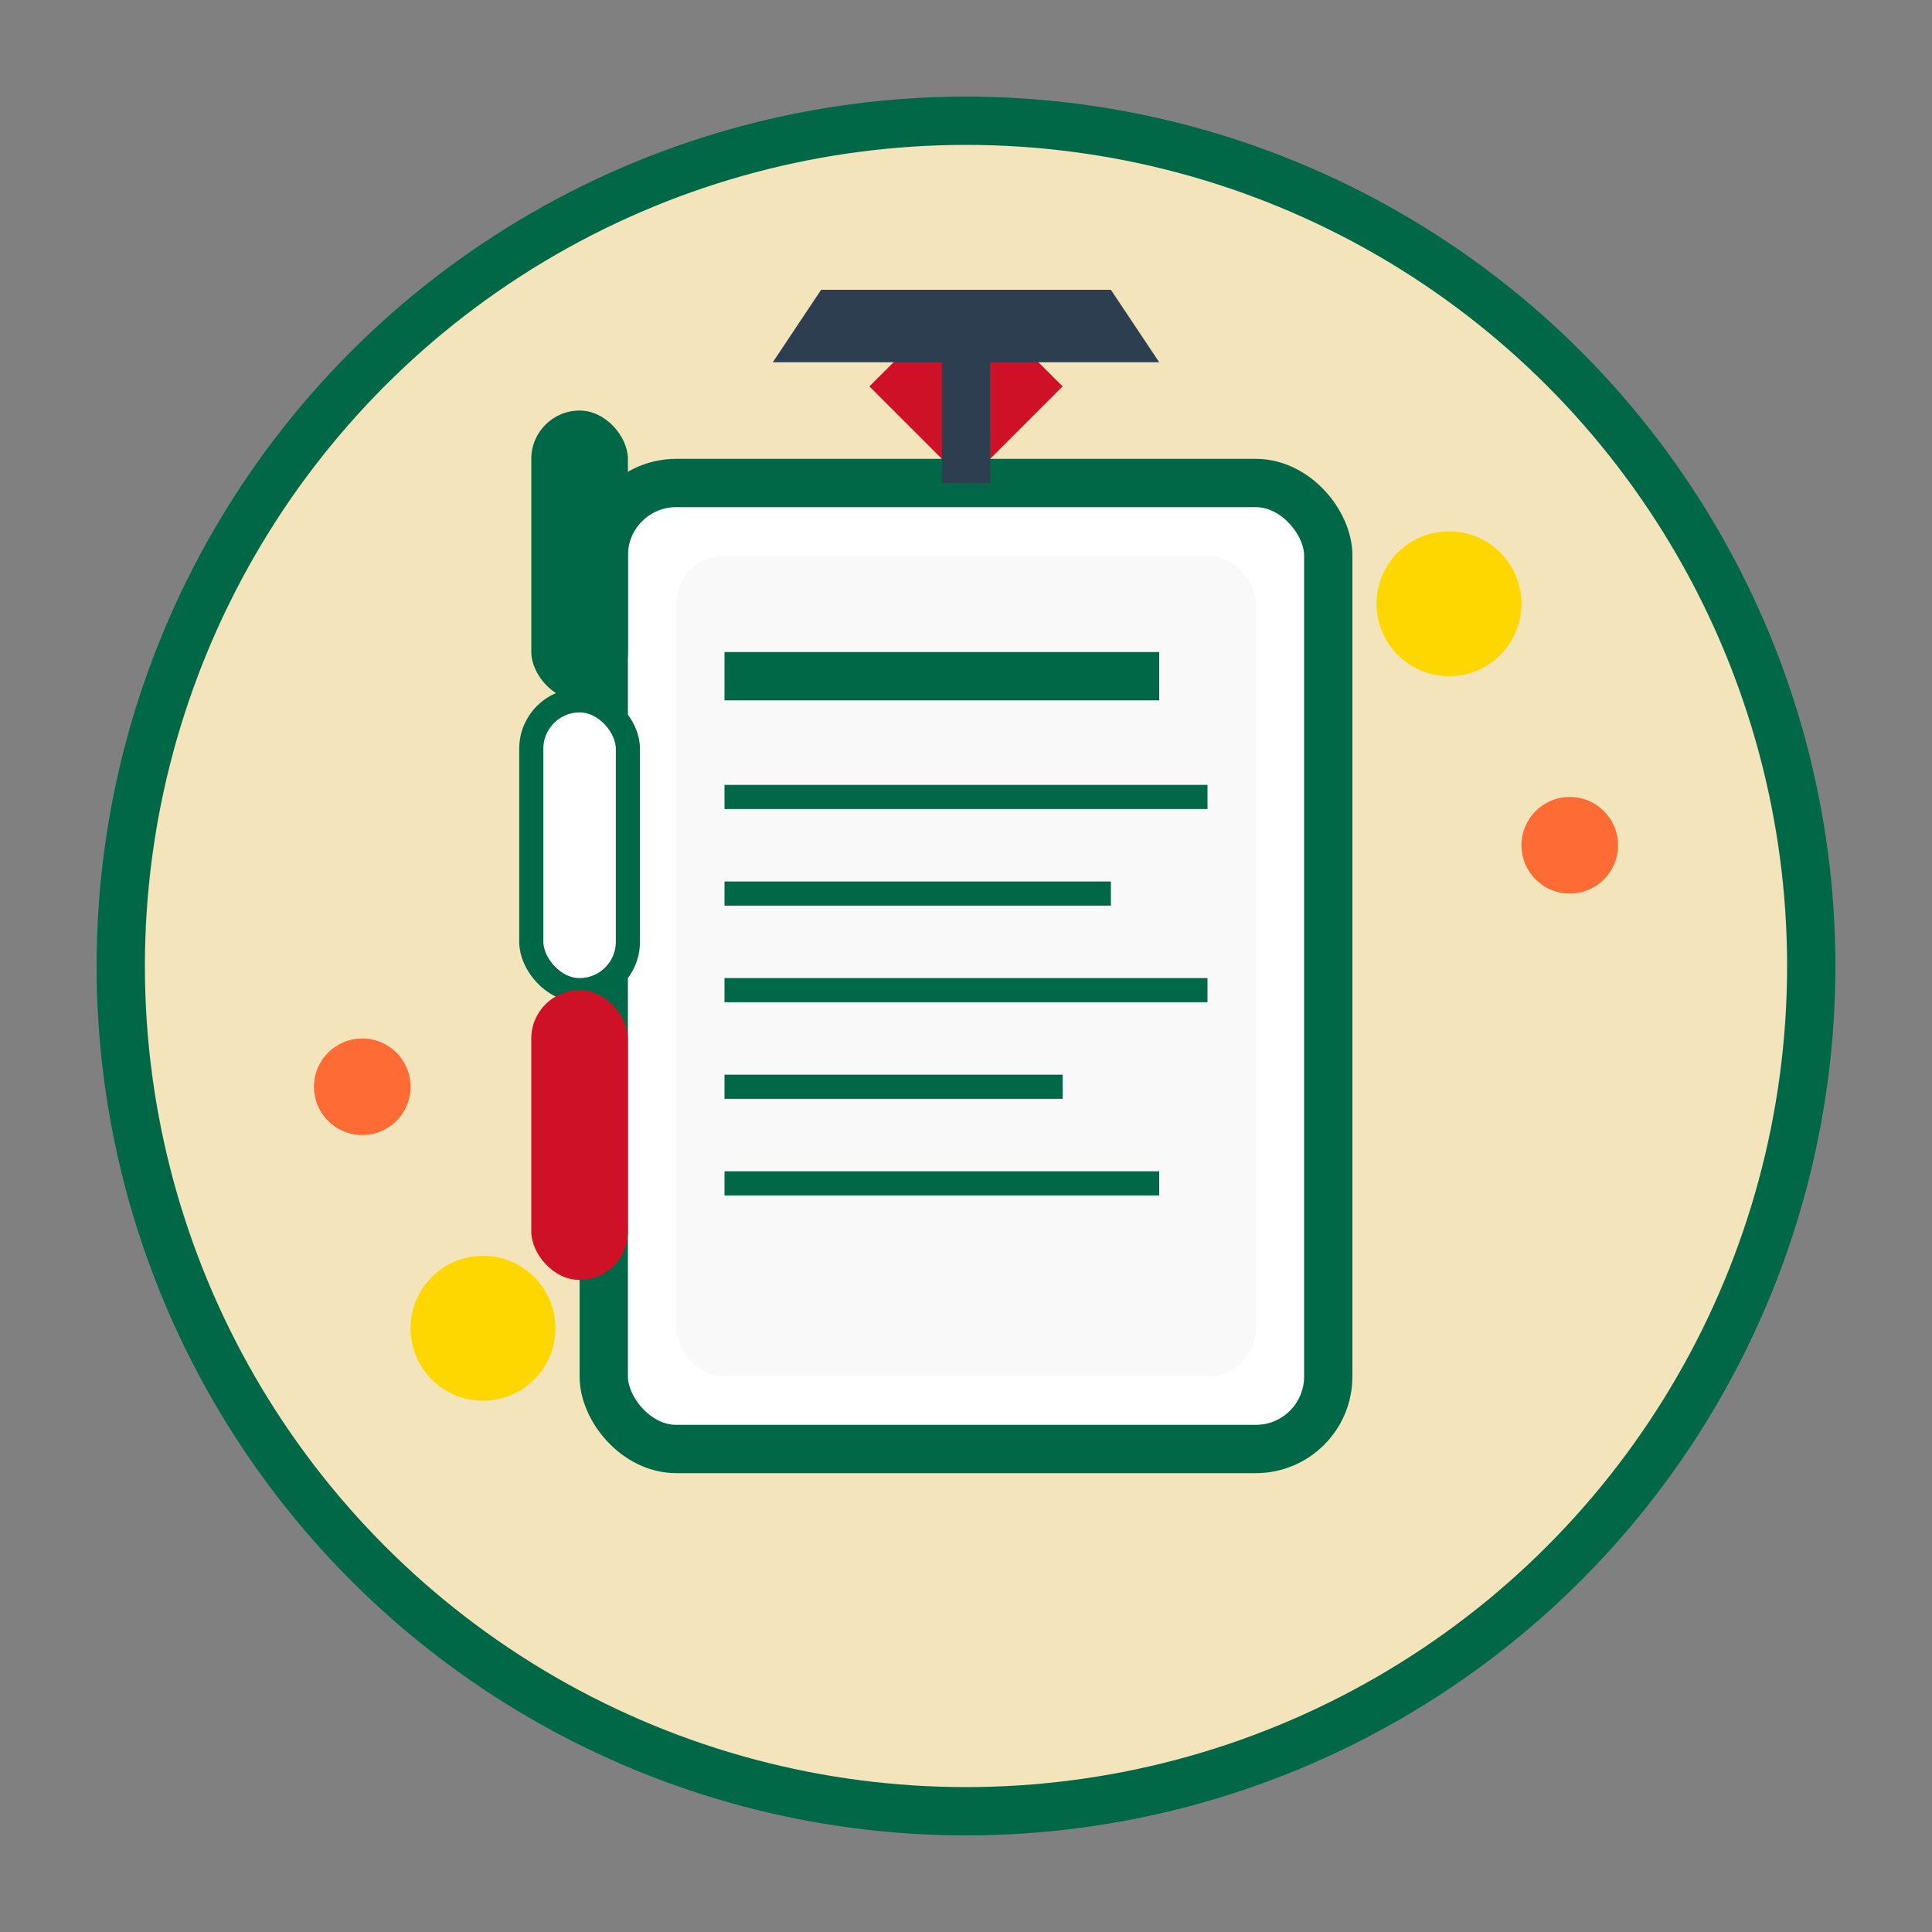
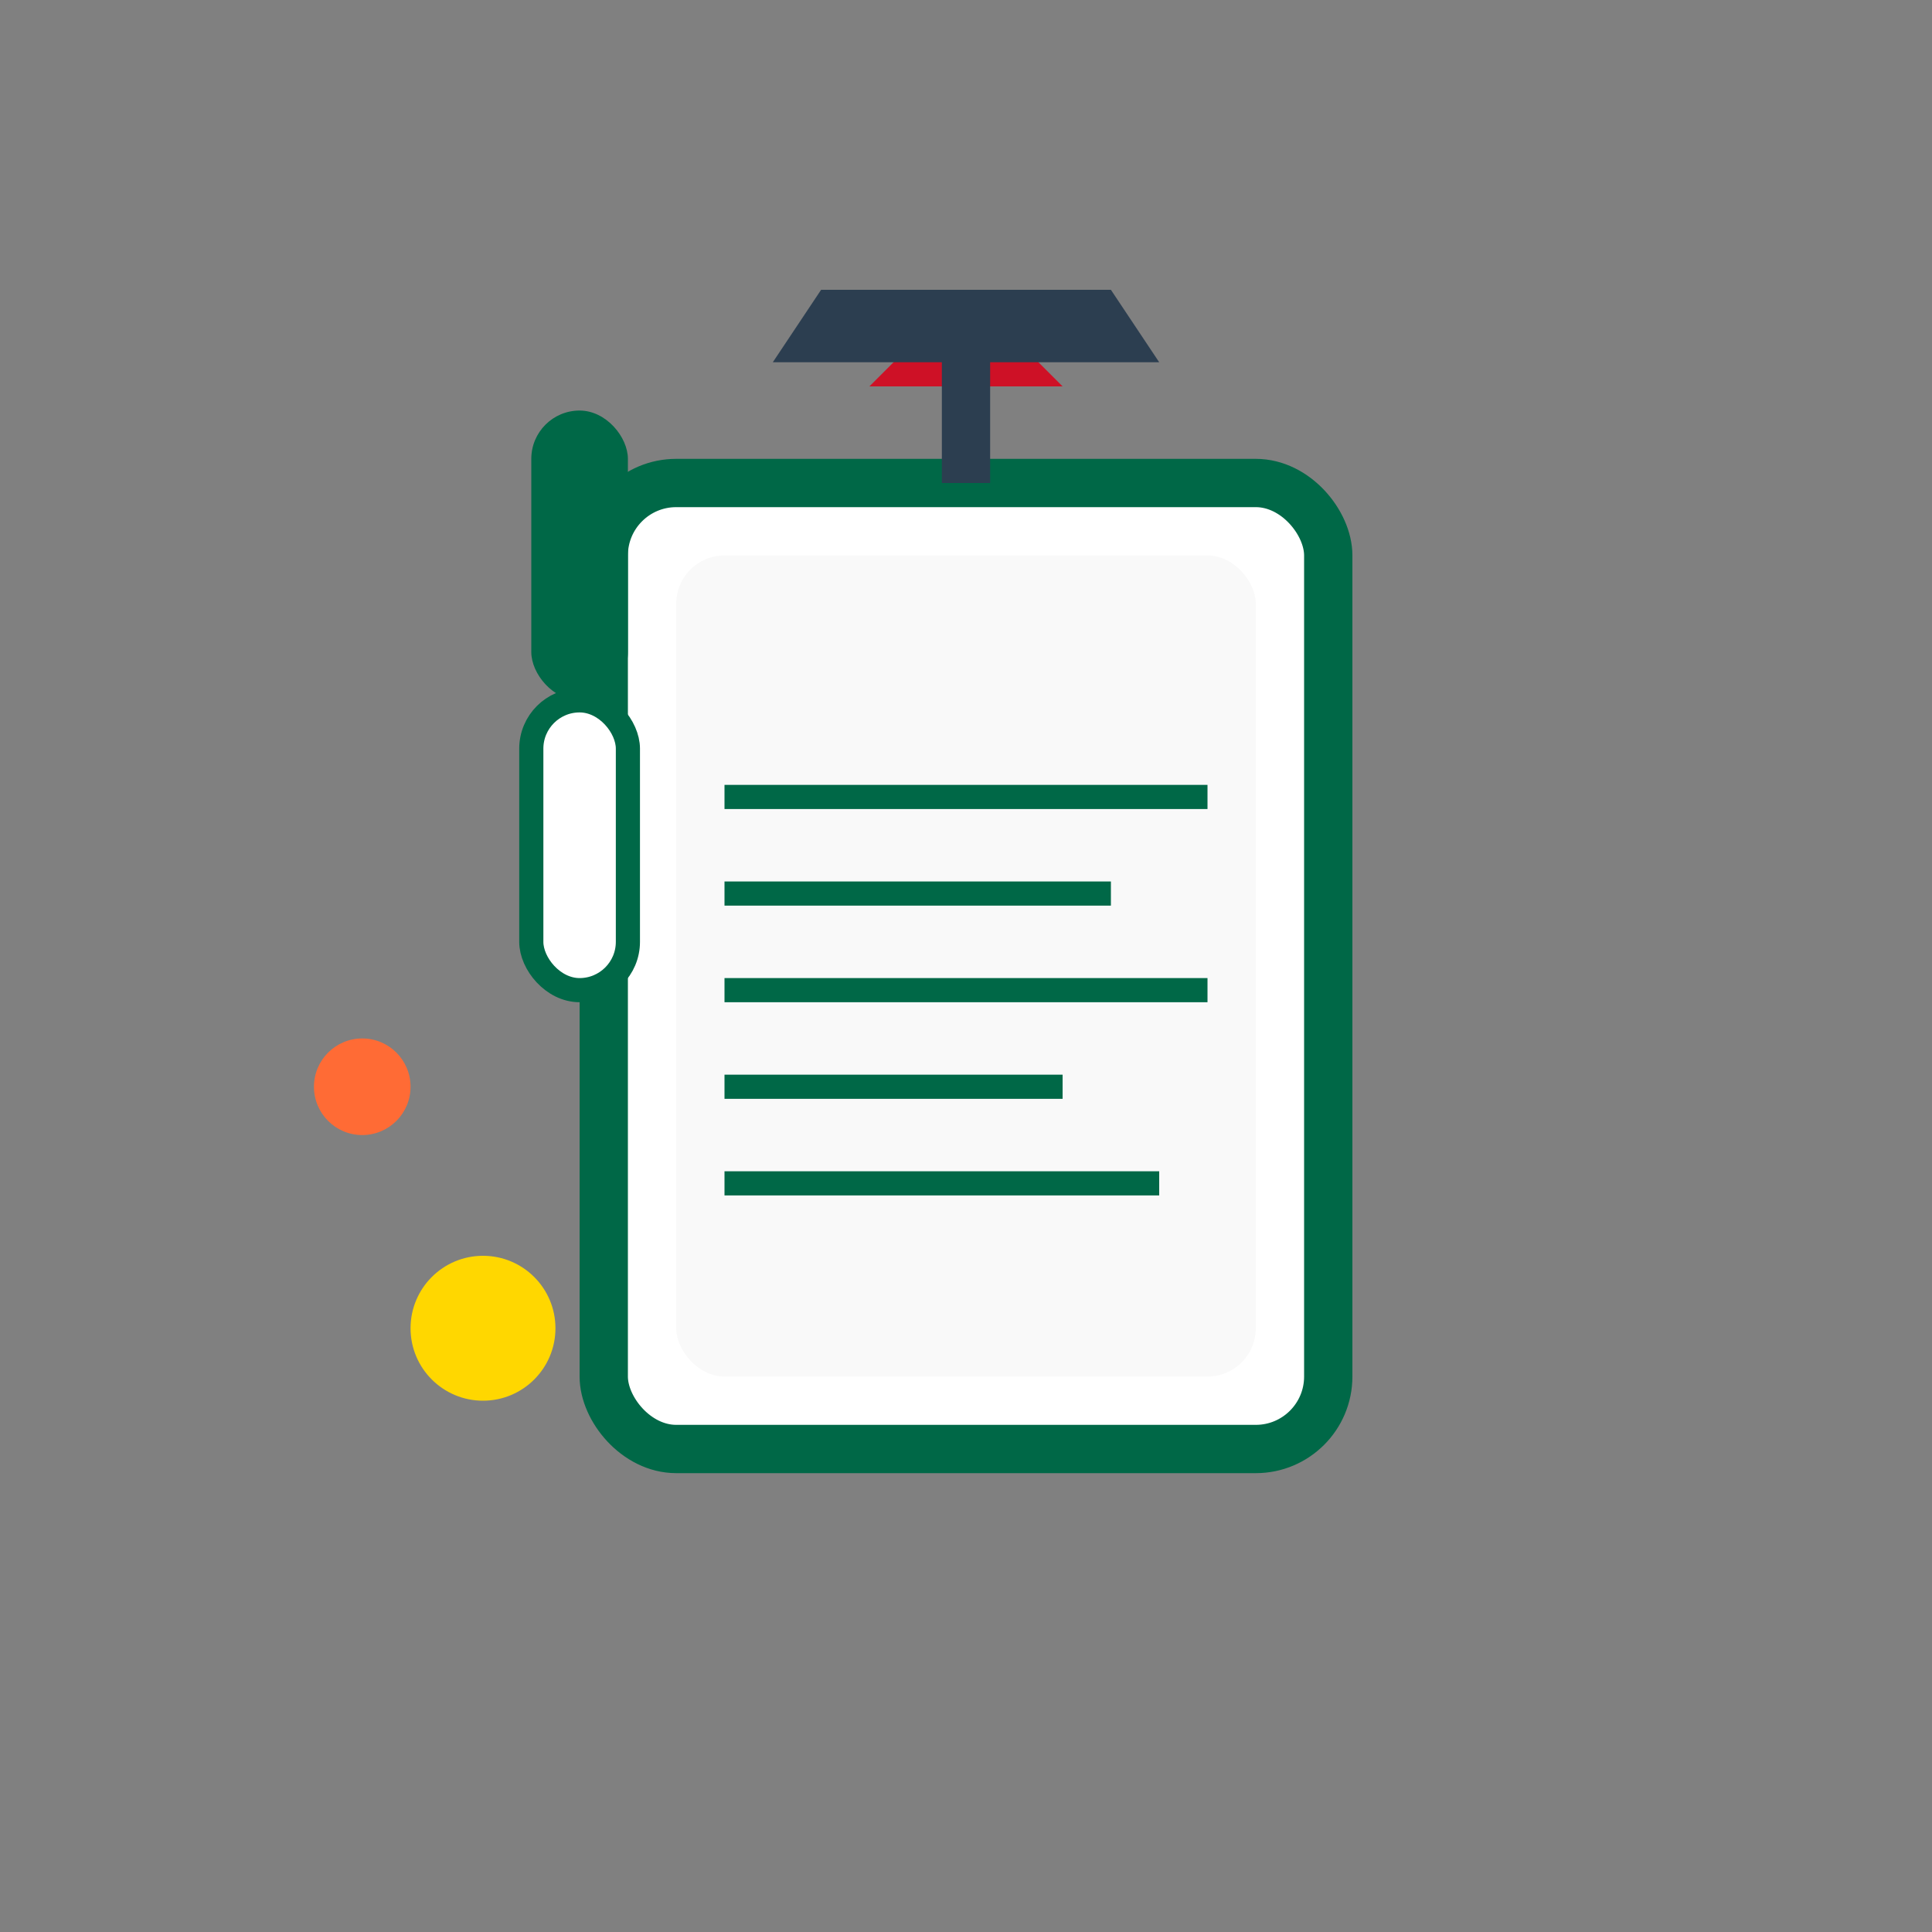
<svg xmlns="http://www.w3.org/2000/svg" width="80" height="80" viewBox="0 0 80 80" fill="none">
  <rect x="0" y="0" width="80" height="80" fill="#808080" stroke="none" />
-   <circle cx="40" cy="40" r="35" fill="#F4E4BC" stroke="#006847" stroke-width="2" />
  <rect x="25" y="20" width="30" height="40" rx="3" fill="#FFFFFF" stroke="#006847" stroke-width="2" />
  <rect x="28" y="23" width="24" height="34" rx="2" fill="#F9F9F9" />
-   <line x1="30" y1="28" x2="48" y2="28" stroke="#006847" stroke-width="2" />
  <line x1="30" y1="33" x2="50" y2="33" stroke="#006847" stroke-width="1" />
  <line x1="30" y1="37" x2="46" y2="37" stroke="#006847" stroke-width="1" />
  <line x1="30" y1="41" x2="50" y2="41" stroke="#006847" stroke-width="1" />
  <line x1="30" y1="45" x2="44" y2="45" stroke="#006847" stroke-width="1" />
  <line x1="30" y1="49" x2="48" y2="49" stroke="#006847" stroke-width="1" />
  <rect x="22" y="17" width="4" height="12" rx="2" fill="#006847" />
  <rect x="22" y="29" width="4" height="12" rx="2" fill="#FFFFFF" stroke="#006847" stroke-width="1" />
-   <rect x="22" y="41" width="4" height="12" rx="2" fill="#CE1126" />
-   <circle cx="60" cy="25" r="3" fill="#FFD700" />
-   <circle cx="65" cy="35" r="2" fill="#FF6B35" />
  <circle cx="20" cy="55" r="3" fill="#FFD700" />
  <circle cx="15" cy="45" r="2" fill="#FF6B35" />
-   <path d="M40 12 L44 16 L40 20 L36 16 Z" fill="#CE1126" />
+   <path d="M40 12 L44 16 L36 16 Z" fill="#CE1126" />
  <path d="M32 15 L48 15 L46 12 L34 12 Z" fill="#2C3E50" />
  <rect x="39" y="12" width="2" height="8" fill="#2C3E50" />
</svg>